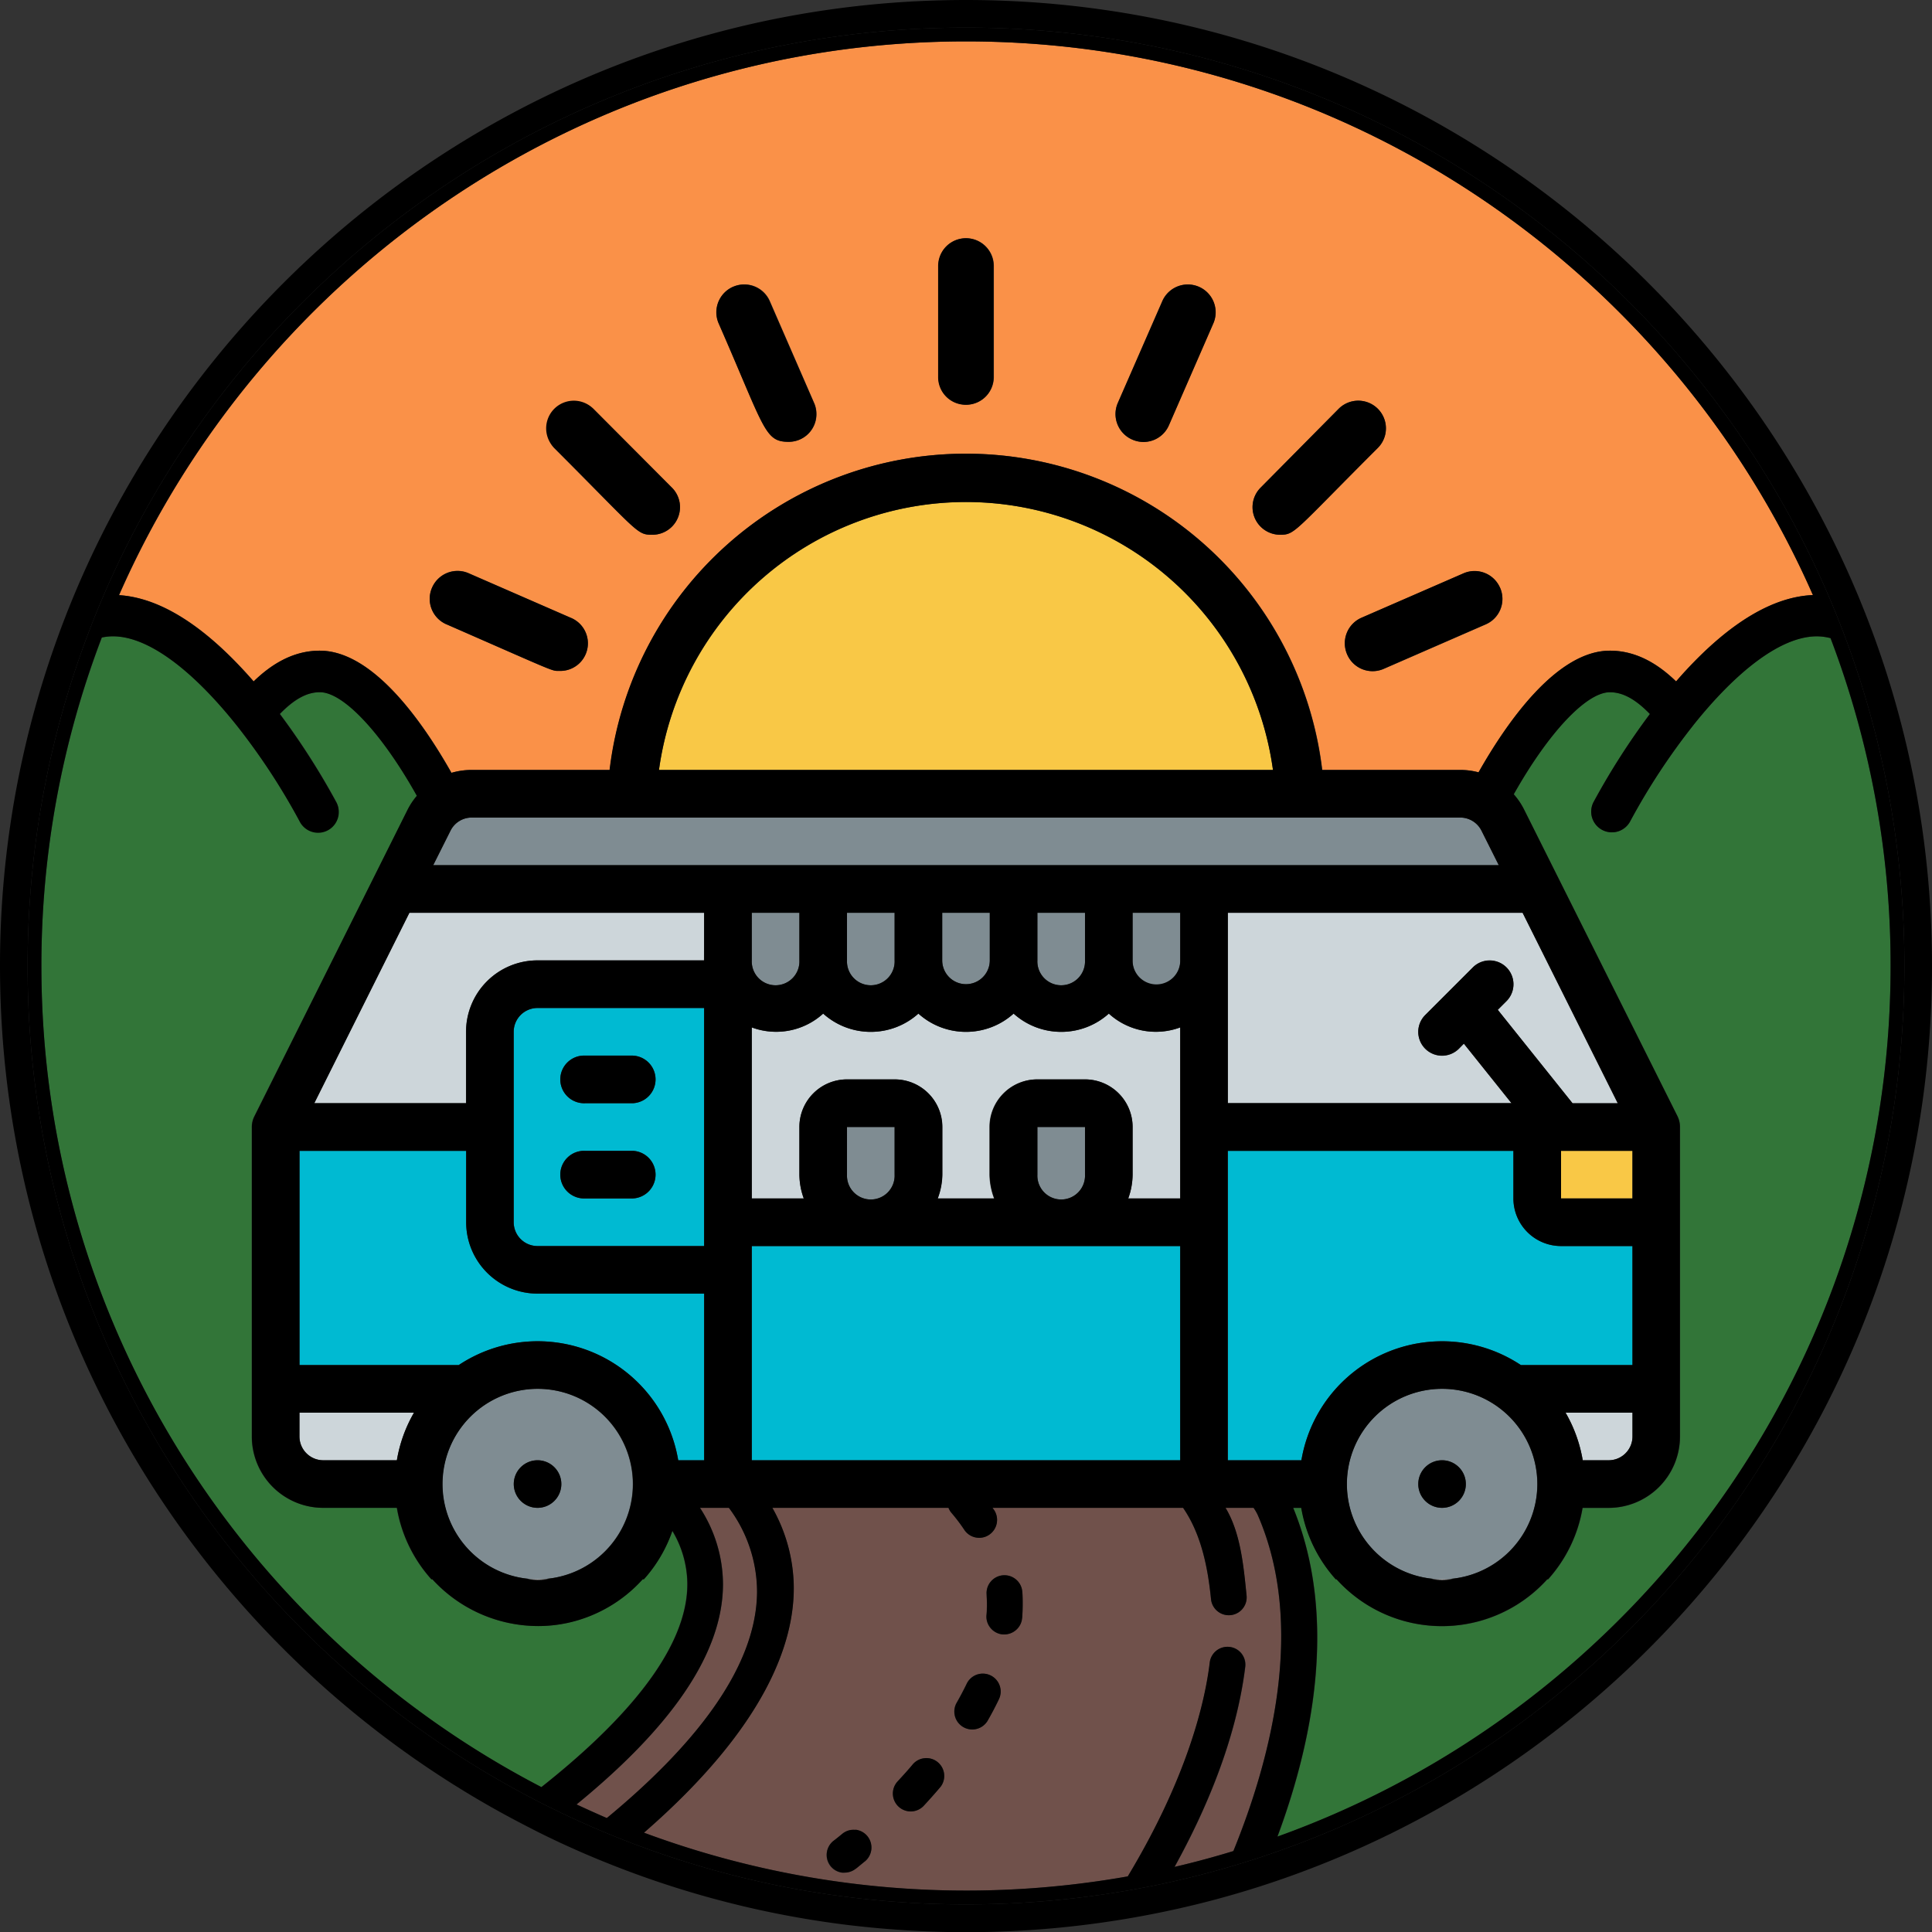
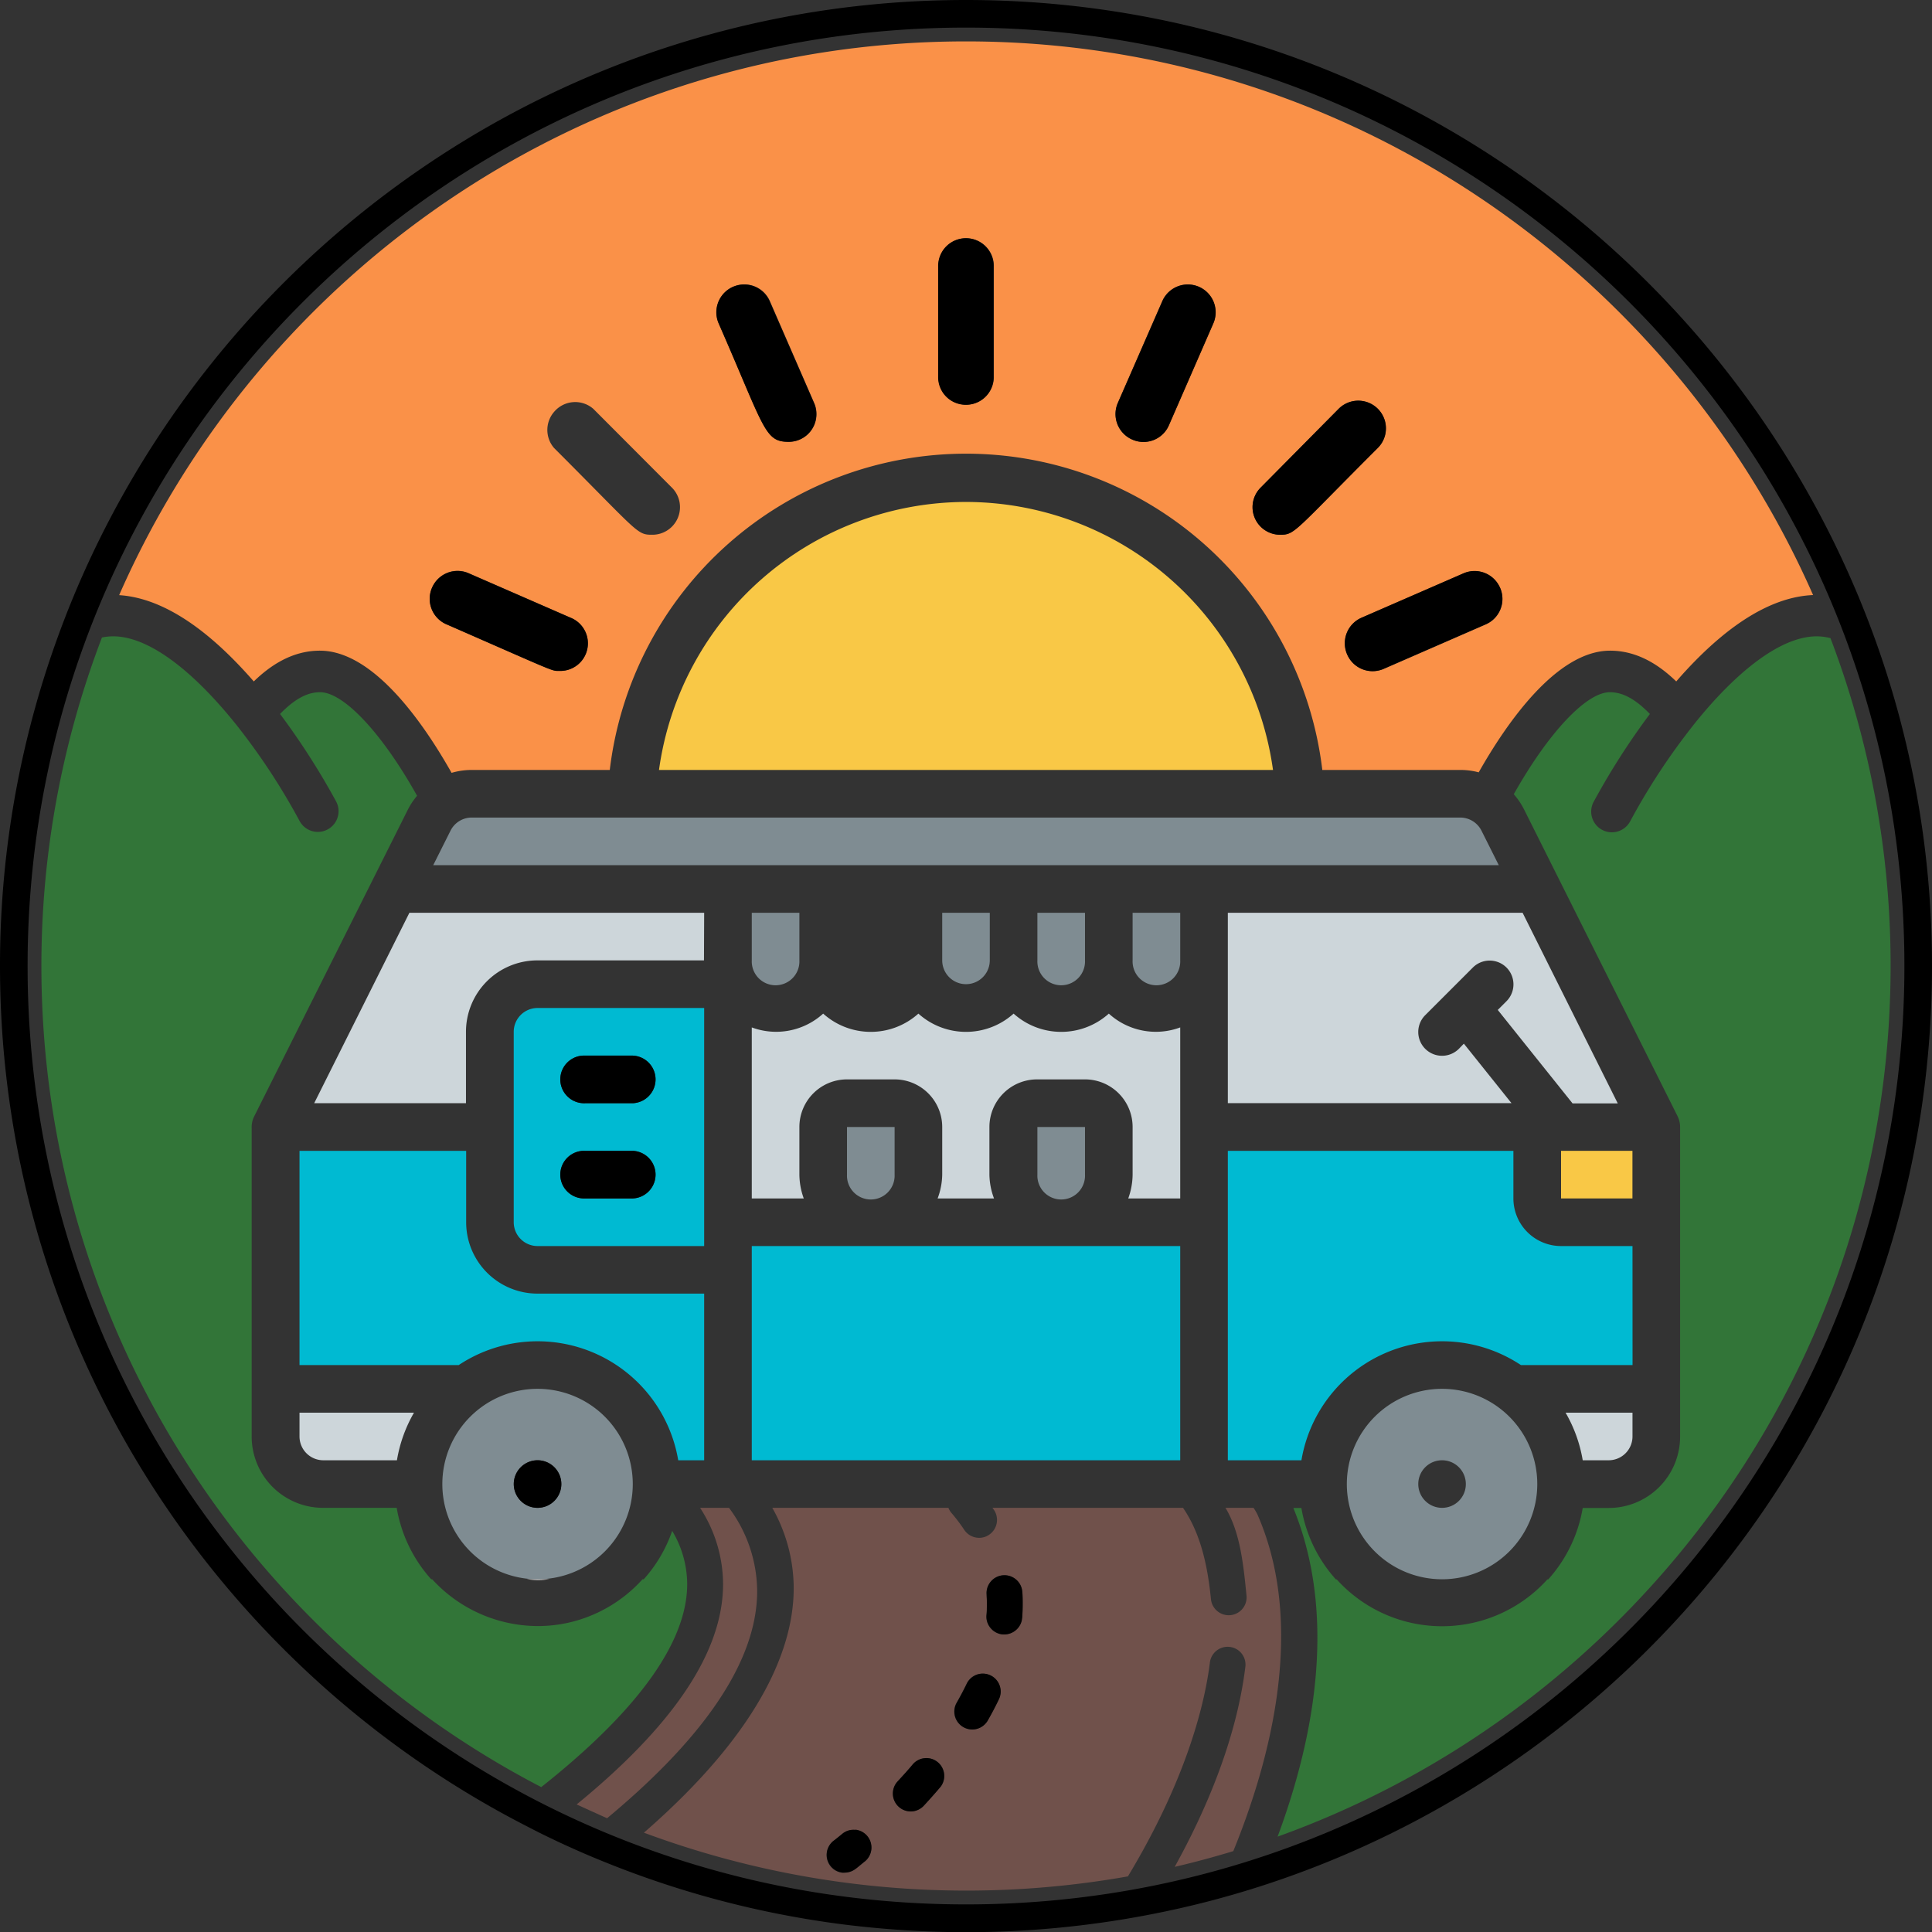
<svg xmlns="http://www.w3.org/2000/svg" viewBox="0 0 420 420">
  <rect x="0" y="0" width="420" height="420" fill="#333333" stroke="none" />
  <defs>
    <style>.cls-1{fill:#7f8c92;}.cls-2{fill:#00bad2;}.cls-3{fill:#fff;}.cls-4{fill:#cdd6da;}.cls-5{fill:#f9c846;}.cls-6{fill:#fa9148;}.cls-7{fill:#70514b;}.cls-8{fill:#327538;}</style>
  </defs>
  <g id="Capa_2" data-name="Capa 2">
    <g id="Capa_1-2" data-name="Capa 1">
      <path class="cls-1" d="M235.87,208.78V198.43H225.52v10.35a5.18,5.18,0,1,0,10.35,0Z" />
      <path class="cls-1" d="M215.17,208.78V198.43H204.83v10.35a5.17,5.17,0,1,0,10.34,0Z" />
      <path class="cls-1" d="M256.57,198.43H246.22v10.35a5.18,5.18,0,1,0,10.35,0Z" />
      <path class="cls-1" d="M137.56,322.62a20.7,20.7,0,1,0-20.7,20.7A20.7,20.7,0,0,0,137.56,322.62Zm-20.7,5.17a5.17,5.17,0,1,1,5.17-5.17A5.17,5.17,0,0,1,116.86,327.79Z" />
      <path class="cls-2" d="M147.44,317.45h5.64V281.22H116.86a15.52,15.52,0,0,1-15.52-15.52V250.18H65.11v46.57H99.73a31,31,0,0,1,47.71,20.7Z" />
-       <path class="cls-1" d="M194.48,208.78V198.43H184.13v10.35a5.18,5.18,0,1,0,10.35,0Z" />
      <path class="cls-1" d="M334.19,322.62a20.7,20.7,0,1,0-20.7,20.7A20.7,20.7,0,0,0,334.19,322.62Zm-20.7,5.17a5.17,5.17,0,1,1,5.17-5.17A5.16,5.16,0,0,1,313.49,327.79Z" />
      <path class="cls-3" d="M119.47,343.32h-5A20.81,20.81,0,0,0,119.47,343.32Z" />
      <path class="cls-1" d="M173.78,208.78V198.43H163.43v10.35a5.18,5.18,0,1,0,10.35,0Z" />
      <path class="cls-4" d="M266.92,198.43v41.38h61.66l-10.35-12.93L317.15,228a5.17,5.17,0,1,1-7.32-7.31l10.35-10.35a5.17,5.17,0,0,1,7.32,7.31l-1.9,1.9,16.26,20.32h9.83L331,198.43Z" />
      <rect class="cls-5" x="339.36" y="250.18" width="15.52" height="10.35" />
      <path class="cls-1" d="M317.44,177.73H102.56a5.15,5.15,0,0,0-4.63,2.87l-3.75,7.48H325.82l-3.75-7.48A5.17,5.17,0,0,0,317.44,177.73Z" />
      <path class="cls-1" d="M194.48,255.35V245H184.13v10.35a5.18,5.18,0,1,0,10.35,0Z" />
      <path class="cls-4" d="M256.57,223.35a15.19,15.19,0,0,1-15.52-3,15.48,15.48,0,0,1-20.7,0,15.48,15.48,0,0,1-20.7,0,15.48,15.48,0,0,1-20.7,0,15.19,15.19,0,0,1-15.52,3v37.18h11.3a15.52,15.52,0,0,1-.95-5.18V245a10.35,10.35,0,0,1,10.35-10.35h10.35A10.36,10.36,0,0,1,204.83,245v10.35a15.28,15.28,0,0,1-1,5.18h12.26a15.28,15.28,0,0,1-1-5.18V245a10.36,10.36,0,0,1,10.35-10.35h10.35A10.35,10.35,0,0,1,246.22,245v10.35a15.52,15.52,0,0,1-.95,5.18h11.3Z" />
      <path class="cls-1" d="M235.87,255.35V245H225.52v10.35a5.18,5.18,0,1,0,10.35,0Z" />
      <rect class="cls-2" x="163.43" y="270.88" width="93.14" height="46.57" />
      <path class="cls-6" d="M53.09,145.82c.71.76,1.4,1.54,2.08,2.32,3.6-3.5,8.37-6.69,14.37-6.69,11.62,0,22.49,15.68,28.63,26.56a15.63,15.63,0,0,1,4.39-.63h30a78,78,0,0,1,154.9,0h30a15.44,15.44,0,0,1,4,.52c6.15-10.87,17-26.45,28.56-26.45,6,0,10.77,3.19,14.38,6.69.68-.78,1.36-1.56,2.07-2.32,9.77-10.58,19.07-16.1,27.68-16.46C363,58.57,292.17,9,210,9S57,58.58,25.9,129.38C34.37,129.92,43.51,135.43,53.09,145.82Zm273-18.06a6,6,0,0,1-3.13,8l-22.13,9.65a6.05,6.05,0,0,1-4.82-11.1l22.13-9.64A6,6,0,0,1,326.06,127.76ZM274,106.06,291,88.87a6,6,0,0,1,8.51,8.5c-18.58,18.57-18,18.88-21.35,18.88h0A6,6,0,0,1,274,106.06ZM243,87.61l9.65-22.13a6,6,0,1,1,11.09,4.82l-9.65,22.13A6,6,0,1,1,243,87.61ZM204,57.82a6,6,0,1,1,12.06,0V81.94a6,6,0,0,1-12.06,0Zm-44.62,4.52a6.05,6.05,0,0,1,8,3.14L177,87.61a5.94,5.94,0,0,1,.5,2.43,6,6,0,0,1-6.05,6c-5.24,0-5.18-2.9-15.19-25.75A6.06,6.06,0,0,1,159.35,62.34ZM120.46,89.53a6,6,0,0,1,8.51-.66L146,105.94a6,6,0,0,1-4.22,10.31c-3.38,0-2.84-.37-21.35-18.88A6,6,0,0,1,120.46,89.53ZM93.94,127.76a6,6,0,0,1,8-3.13L124,134.27a6,6,0,0,1-2.41,11.58c-1.75,0-.42.42-24.54-10.13A6,6,0,0,1,93.94,127.76Z" />
      <path class="cls-2" d="M354.89,270.88H339.36A10.36,10.36,0,0,1,329,260.53V250.18H266.92v67.27h16a31,31,0,0,1,47.71-20.7h24.27Z" />
      <path class="cls-7" d="M164.6,346.11a30.56,30.56,0,0,0-6.12-18.32h-6.29a30.59,30.59,0,0,1,5,16.57c0,16.88-14.15,33.45-31.83,47.91,2.19,1,4.38,2,6.61,3C150,380.3,164.47,363.09,164.6,346.11Z" />
      <path class="cls-7" d="M273.43,329.4a10,10,0,0,0-.93-1.61h-6.09c3.22,5.36,3.9,12.37,4.57,19.08a3.88,3.88,0,1,1-7.73.77c-.71-7.15-2.21-14.24-6.07-19.85H215.76c.1.17.23.32.34.48a3.9,3.9,0,0,1-1.1,5.39,3.84,3.84,0,0,1-2.14.65,4.13,4.13,0,0,1-.78-.08,3.86,3.86,0,0,1-2.47-1.67,37.15,37.15,0,0,0-2.79-3.68,3.76,3.76,0,0,1-.64-1.09H167.89a35.67,35.67,0,0,1,4.65,16.92c.2,12.27-6,30.59-32.56,53.7a201.34,201.34,0,0,0,105.22,9.5c13.05-21.66,16.78-38.08,17.82-46.5a3.88,3.88,0,0,1,4.33-3.38,3.83,3.83,0,0,1,2.59,1.46,3.89,3.89,0,0,1,.79,2.87c-1.93,15.63-8.45,31-15.36,43.48,4.3-1,8.55-2.15,12.74-3.42C276.26,382.42,283.87,353.43,273.43,329.4ZM188,404.66c-1.24,1-2,1.63-2.09,1.68a3.87,3.87,0,0,1-2.33.78,3.27,3.27,0,0,1-.54,0,3.85,3.85,0,0,1-2.57-1.5,3.9,3.9,0,0,1,.75-5.45c.05,0,.72-.55,1.83-1.46a3.8,3.8,0,0,1,2.84-.88,3.85,3.85,0,0,1,2.63,1.39,3.88,3.88,0,0,1-.52,5.48Zm16.3-16.06c-1.12,1.32-2.3,2.64-3.51,3.95a3.89,3.89,0,0,1-2.71,1.24H198a3.89,3.89,0,0,1-2.85-6.53c1.14-1.23,2.25-2.48,3.29-3.7h0a3.9,3.9,0,0,1,5.48-.44A3.89,3.89,0,0,1,204.34,388.6Zm12.83-19.21c-.76,1.58-1.6,3.19-2.52,4.78a3.89,3.89,0,0,1-6.74-3.87c.82-1.44,1.58-2.87,2.25-4.26a3.88,3.88,0,0,1,7,3.35Zm5-17.65a3.82,3.82,0,0,1-1.36,2.65,3.88,3.88,0,0,1-2.51.93H218a3.88,3.88,0,0,1-2.65-1.36,3.84,3.84,0,0,1-.92-2.83c.07-.82.1-1.65.1-2.46s0-1.39-.07-2.06a3.88,3.88,0,0,1,3.6-4.15,3.88,3.88,0,0,1,4.15,3.6c.06.86.09,1.74.09,2.61S222.29,350.71,222.21,351.74Z" />
      <path class="cls-8" d="M149.39,344.36a22.72,22.72,0,0,0-3.26-11.56,30.78,30.78,0,0,1-6.19,10.52h-.26a30.81,30.81,0,0,1-16.25,9.47,30.46,30.46,0,0,1-6.48.7,31.2,31.2,0,0,1-23-10.17h-.21a30.94,30.94,0,0,1-7.5-15.53h-16a15.52,15.52,0,0,1-15.53-15.52V245a5.17,5.17,0,0,1,.55-2.31L88.67,176a15.42,15.42,0,0,1,2-3c-7.56-13.54-15.93-22.52-21.09-22.52-2.79,0-5.54,1.48-8.7,4.73a158.32,158.32,0,0,1,12.18,19,4.5,4.5,0,1,1-7.93,4.27,142.14,142.14,0,0,0-13.36-20.42l-.46-.58c-8.75-10.92-18.56-19.15-26.74-19.15a11.84,11.84,0,0,0-2.41.26A199.91,199.91,0,0,0,9,210c0,77.56,44.17,145,108.66,178.5C134,375.57,149.39,359.5,149.39,344.36Z" />
      <path class="cls-8" d="M397.93,138.73a12.23,12.23,0,0,0-2.95-.4c-8.18,0-18,8.23-26.74,19.15l-.45.58a142.21,142.21,0,0,0-13.37,20.42,4.5,4.5,0,1,1-7.92-4.27,156.63,156.63,0,0,1,12.17-19c-3.15-3.25-5.91-4.73-8.7-4.73-5.11,0-13.38,8.83-20.89,22.18a15.34,15.34,0,0,1,2.25,3.33l33.39,66.73a5.27,5.27,0,0,1,.52,2.31v67.27a15.52,15.52,0,0,1-15.53,15.52h-5.64a30.94,30.94,0,0,1-7.5,15.53h-.18a30.85,30.85,0,0,1-45.8,0h-.18a30.94,30.94,0,0,1-7.5-15.53h-1.75c8,19.53,6.79,43.94-3.42,71.45C355.34,371.38,411,297.07,411,210A199.81,199.81,0,0,0,397.93,138.73Z" />
      <path class="cls-4" d="M153.08,198.43H89l-20.7,41.4h33V224.3a15.52,15.52,0,0,1,15.52-15.52h36.22Z" />
      <path class="cls-4" d="M349.71,317.45a5.18,5.18,0,0,0,5.18-5.18V307.1H340.34a30.75,30.75,0,0,1,3.73,10.35Z" />
-       <path class="cls-3" d="M313.49,343.48a20.75,20.75,0,0,0,2.51-.16h-5A20.75,20.75,0,0,0,313.49,343.48Z" />
      <path class="cls-5" d="M210,109.12a67.46,67.46,0,0,0-66.74,58.26H276.74A67.46,67.46,0,0,0,210,109.12Z" />
      <path class="cls-2" d="M153.08,219.13H116.86a5.18,5.18,0,0,0-5.18,5.17v41.4a5.18,5.18,0,0,0,5.18,5.18h36.22Zm-15.52,41.4H127.21a5.18,5.18,0,1,1,0-10.35h10.35a5.18,5.18,0,0,1,0,10.35Zm0-20.7H127.21a5.18,5.18,0,1,1,0-10.35h10.35a5.18,5.18,0,0,1,0,10.35Z" />
      <path class="cls-4" d="M65.11,312.27a5.18,5.18,0,0,0,5.18,5.18h16A30.75,30.75,0,0,1,90,307.1H65.11Z" />
      <path d="M210,88a6,6,0,0,0,6-6V57.82a6,6,0,1,0-12.06,0V81.94A6,6,0,0,0,210,88Z" />
-       <path d="M141.81,116.25A6,6,0,0,0,146,105.94L129,88.87a6,6,0,0,0-8.51,8.5C139,115.88,138.43,116.25,141.81,116.25Z" />
      <path d="M278.19,116.25h0c3.38,0,2.77-.31,21.35-18.88a6,6,0,0,0-8.51-8.5L274,106.06a6,6,0,0,0,4.22,10.19Z" />
      <path d="M246.18,95.57a6,6,0,0,0,7.95-3.14l9.65-22.13a6,6,0,1,0-11.09-4.82L243,87.61A6.05,6.05,0,0,0,246.18,95.57Z" />
      <path d="M292.84,142.23a6,6,0,0,0,8,3.14l22.13-9.65a6,6,0,0,0-4.82-11.09L296,134.27A6.05,6.05,0,0,0,292.84,142.23Z" />
      <path d="M97.07,135.72c24.12,10.55,22.79,10.13,24.54,10.13A6,6,0,0,0,124,134.27l-22.13-9.64a6,6,0,0,0-4.82,11.09Z" />
      <path d="M171.41,96.05a6,6,0,0,0,6.05-6,5.94,5.94,0,0,0-.5-2.43l-9.65-22.13a6,6,0,1,0-11.09,4.82C166.23,93.15,166.17,96.05,171.41,96.05Z" />
      <path d="M116.86,317.45a5.17,5.17,0,1,0,5.17,5.17A5.17,5.17,0,0,0,116.86,317.45Z" />
-       <path d="M313.49,317.45a5.17,5.17,0,1,0,5.17,5.17A5.16,5.16,0,0,0,313.49,317.45Z" />
+       <path d="M313.49,317.45A5.16,5.16,0,0,0,313.49,317.45Z" />
      <path d="M137.56,229.48H127.21a5.18,5.18,0,1,0,0,10.35h10.35a5.18,5.18,0,0,0,0-10.35Z" />
      <path d="M137.56,250.18H127.21a5.18,5.18,0,1,0,0,10.35h10.35a5.18,5.18,0,0,0,0-10.35Z" />
      <path d="M201.07,382.21a3.85,3.85,0,0,0-2.65,1.35h0c-1,1.22-2.15,2.47-3.29,3.7a3.89,3.89,0,0,0,2.85,6.53h.14a3.89,3.89,0,0,0,2.71-1.24c1.21-1.31,2.39-2.63,3.51-3.95a3.89,3.89,0,0,0-.44-5.48A3.83,3.83,0,0,0,201.07,382.21Z" />
      <path d="M215.34,364.21a3.88,3.88,0,0,0-5.18,1.83c-.67,1.39-1.43,2.82-2.25,4.26a3.89,3.89,0,0,0,6.74,3.87c.92-1.59,1.76-3.2,2.52-4.78A3.89,3.89,0,0,0,215.34,364.21Z" />
      <path d="M220.91,343.39a3.88,3.88,0,0,0-5.48.39,3.82,3.82,0,0,0-.94,2.82c0,.67.07,1.37.07,2.06s0,1.64-.1,2.46a3.84,3.84,0,0,0,.92,2.83,3.88,3.88,0,0,0,2.65,1.36h.31a3.88,3.88,0,0,0,2.51-.93,3.82,3.82,0,0,0,1.36-2.65c.08-1,.12-2.07.12-3.08s0-1.75-.09-2.61A3.83,3.83,0,0,0,220.91,343.39Z" />
      <path d="M185.93,397.79a3.8,3.8,0,0,0-2.84.88c-1.11.91-1.78,1.43-1.83,1.46a3.9,3.9,0,0,0-.75,5.45,3.85,3.85,0,0,0,2.57,1.5,3.27,3.27,0,0,0,.54,0,3.87,3.87,0,0,0,2.33-.78c.07,0,.85-.66,2.09-1.68a3.89,3.89,0,0,0-2.11-6.87Z" />
      <path d="M410.11,146.29q-2.36-7.39-5.24-14.53C373.78,54.6,298.15,0,210,0S46.4,54.47,15.24,131.48q-2.82,7-5.14,14.17A209.1,209.1,0,0,0,0,210c0,79.51,44.42,148.84,109.75,184.49,2.52,1.37,5.08,2.69,7.66,4,2.15,1.06,4.32,2.1,6.51,3.08,2.67,1.21,5.38,2.36,8.11,3.45a207.91,207.91,0,0,0,46.08,12.6c1.85.29,3.71.54,5.58.78q4.53.56,9.11.93c5.68.46,11.41.71,17.2.71a210.15,210.15,0,0,0,39.12-3.67q7.2-1.36,14.23-3.2,5-1.32,9.9-2.87C358.23,383.36,420,303.76,420,210A209.38,209.38,0,0,0,410.11,146.29ZM210,414C97.33,414,6,322.67,6,210S97.33,6,210,6,414,97.33,414,210,322.67,414,210,414Z" />
-       <path d="M210,6C97.33,6,6,97.33,6,210S97.33,414,210,414s204-91.33,204-204S322.67,6,210,6Zm0,3c82.17,0,153,49.57,184.1,120.36-8.61.36-17.91,5.88-27.68,16.46-.71.76-1.39,1.54-2.07,2.32-3.61-3.5-8.37-6.69-14.38-6.69-11.57,0-22.41,15.58-28.56,26.45a15.44,15.44,0,0,0-4-.52h-30a78,78,0,0,0-154.9,0h-30a15.63,15.63,0,0,0-4.39.63c-6.14-10.88-17-26.56-28.63-26.56-6,0-10.77,3.19-14.37,6.69-.68-.78-1.37-1.56-2.08-2.32-9.58-10.39-18.72-15.9-27.19-16.44C57,58.58,127.82,9,210,9ZM330.62,296.75a31,31,0,0,0-47.71,20.7h-16V250.18H329v10.35a10.36,10.36,0,0,0,10.35,10.35h15.53v25.87Zm24.27,10.35v5.17a5.18,5.18,0,0,1-5.18,5.18h-5.64a30.75,30.75,0,0,0-3.73-10.35ZM316,343.32a19.77,19.77,0,0,1-5,0h2.51a20.7,20.7,0,1,1,20.7-20.7,20.7,20.7,0,0,1-20.7,20.7Zm23.36-82.79V250.18h15.53v10.35Zm2.5-20.7L325.6,219.51l1.9-1.9a5.17,5.17,0,0,0-7.32-7.31l-10.35,10.35a5.17,5.17,0,1,0,7.32,7.31l1.08-1.08,10.35,12.93H266.92V198.43H331l20.7,41.4ZM94.18,188.08l3.75-7.48a5.15,5.15,0,0,1,4.63-2.87H317.44a5.17,5.17,0,0,1,4.63,2.87l3.75,7.48Zm162.39,82.8v46.57H163.43V270.88Zm-72.44-15.53V245h10.35v10.35a5.18,5.18,0,1,1-10.35,0Zm41.39,0V245h10.35v10.35a5.18,5.18,0,1,1-10.35,0Zm19.75,5.18a15.52,15.52,0,0,0,.95-5.18V245a10.35,10.35,0,0,0-10.35-10.35H225.52A10.36,10.36,0,0,0,215.17,245v10.35a15.28,15.28,0,0,0,1,5.18H203.87a15.28,15.28,0,0,0,1-5.18V245a10.36,10.36,0,0,0-10.35-10.35H184.13A10.35,10.35,0,0,0,173.78,245v10.35a15.52,15.52,0,0,0,.95,5.18h-11.3V223.35a15.19,15.19,0,0,0,15.52-3,15.48,15.48,0,0,0,20.7,0,15.48,15.48,0,0,0,20.7,0,15.48,15.48,0,0,0,20.7,0,15.19,15.19,0,0,0,15.52,3v37.18Zm-81.84-51.75V198.43h10.35v10.35a5.18,5.18,0,1,1-10.35,0Zm20.7,0V198.43h10.35v10.35a5.18,5.18,0,1,1-10.35,0Zm20.7,0V198.43h10.34v10.35a5.17,5.17,0,1,1-10.34,0Zm20.69,0V198.43h10.35v10.35a5.18,5.18,0,1,1-10.35,0ZM251.4,214a5.18,5.18,0,0,1-5.18-5.18V198.43h10.35v10.35A5.18,5.18,0,0,1,251.4,214ZM119.47,343.32a20.81,20.81,0,0,1-5,0h2.44a20.7,20.7,0,1,1,20.7-20.7,20.71,20.71,0,0,1-20.7,20.7Zm9.74-49.19a31,31,0,0,0-29.48,2.62H65.11V250.18h36.23V265.7a15.52,15.52,0,0,0,15.52,15.52h36.22v36.23h-5.64A31,31,0,0,0,129.21,294.13ZM90,307.1a30.75,30.75,0,0,0-3.73,10.35h-16a5.18,5.18,0,0,1-5.18-5.18V307.1Zm26.85-36.22a5.18,5.18,0,0,1-5.18-5.18V224.3a5.18,5.18,0,0,1,5.18-5.17h36.22v51.75Zm0-62.1a15.52,15.52,0,0,0-15.52,15.52v15.53h-33L89,198.43h64.07v10.35Zm26.4-41.4a67.36,67.36,0,0,1,133.48,0ZM9,210a199.91,199.91,0,0,1,13.12-71.41,11.84,11.84,0,0,1,2.41-.26c8.18,0,18,8.23,26.74,19.15l.46.58a142.14,142.14,0,0,1,13.36,20.42A4.5,4.5,0,1,0,73,174.21a158.32,158.32,0,0,0-12.18-19c3.16-3.25,5.91-4.73,8.7-4.73,5.16,0,13.53,9,21.09,22.52a15.42,15.42,0,0,0-2,3L55.31,242.69a5.17,5.17,0,0,0-.55,2.31v67.27a15.52,15.52,0,0,0,15.53,15.52h16a30.94,30.94,0,0,0,7.5,15.53H94a31.2,31.2,0,0,0,23,10.17,30.46,30.46,0,0,0,6.48-.7,30.81,30.81,0,0,0,16.25-9.47h.26a30.78,30.78,0,0,0,6.19-10.52,22.72,22.72,0,0,1,3.26,11.56c0,15.14-15.39,31.21-31.73,44.14C53.17,355,9,287.56,9,210ZM125.33,392.27c17.68-14.46,31.83-31,31.83-47.91a30.59,30.59,0,0,0-5-16.57h6.29a30.56,30.56,0,0,1,6.12,18.32c-.13,17-14.58,34.19-32.66,49.11C129.71,394.28,127.52,393.29,125.33,392.27Zm130,13.57c6.91-12.52,13.43-27.85,15.36-43.48a3.89,3.89,0,0,0-.79-2.87,3.83,3.83,0,0,0-2.59-1.46,3.88,3.88,0,0,0-4.33,3.38c-1,8.42-4.77,24.84-17.82,46.5A201.34,201.34,0,0,1,140,398.41c26.56-23.11,32.76-41.43,32.56-53.7a35.67,35.67,0,0,0-4.65-16.92h38.29a3.76,3.76,0,0,0,.64,1.09,37.15,37.15,0,0,1,2.79,3.68,3.86,3.86,0,0,0,2.47,1.67,4.13,4.13,0,0,0,.78.08,3.84,3.84,0,0,0,2.14-.65,3.9,3.9,0,0,0,1.1-5.39c-.11-.16-.24-.31-.34-.48h41.42c3.86,5.61,5.36,12.7,6.07,19.85a3.88,3.88,0,1,0,7.73-.77c-.67-6.71-1.35-13.72-4.57-19.08h6.09a10,10,0,0,1,.93,1.61c10.44,24,2.83,53-5.32,73C263.92,403.69,259.67,404.84,255.37,405.84Zm22.37-6.6c10.21-27.51,11.4-51.92,3.42-71.45h1.75a30.94,30.94,0,0,0,7.5,15.53h.18a30.85,30.85,0,0,0,45.8,0h.18a30.94,30.94,0,0,0,7.5-15.53h5.64a15.52,15.52,0,0,0,15.53-15.52V245a5.27,5.27,0,0,0-.52-2.31L331.33,176a15.34,15.34,0,0,0-2.25-3.33c7.51-13.35,15.78-22.18,20.89-22.18,2.79,0,5.55,1.48,8.7,4.73a156.63,156.63,0,0,0-12.17,19,4.5,4.5,0,1,0,7.92,4.27,142.21,142.21,0,0,1,13.37-20.42l.45-.58C377,146.56,386.8,138.33,395,138.33a12.23,12.23,0,0,1,2.95.4A199.81,199.81,0,0,1,411,210C411,297.07,355.34,371.38,277.74,399.24Z" />
    </g>
  </g>
</svg>